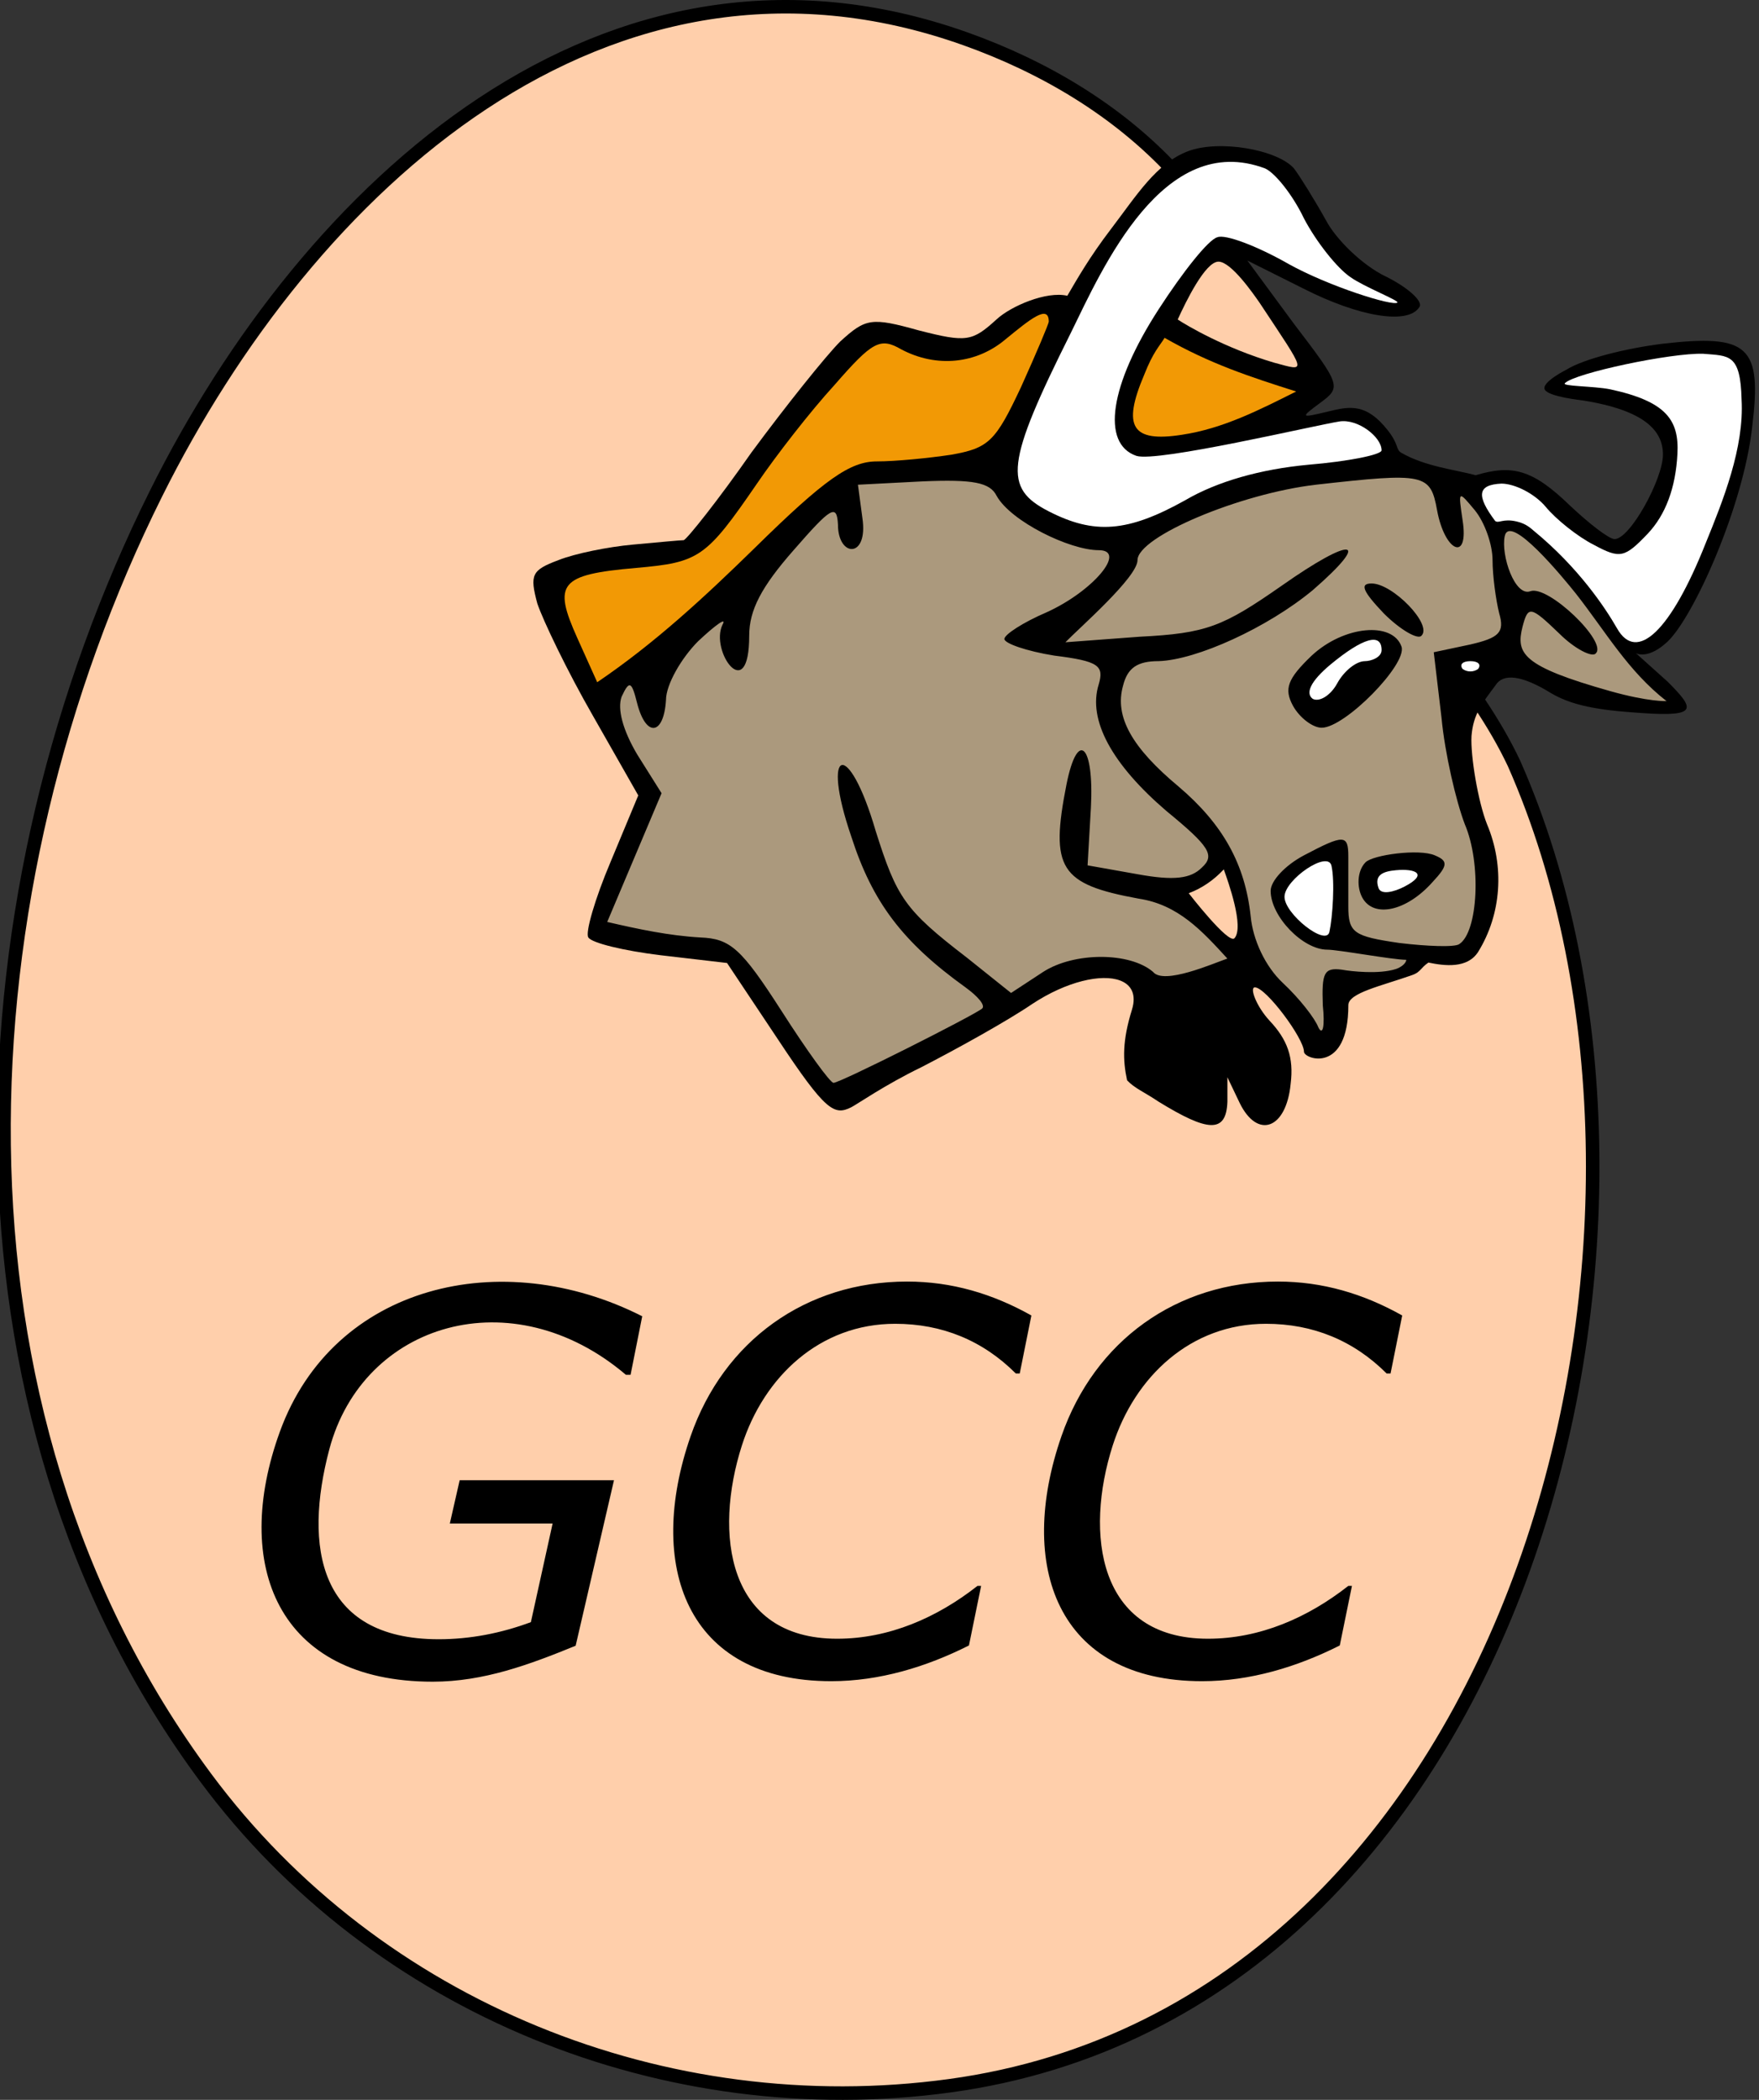
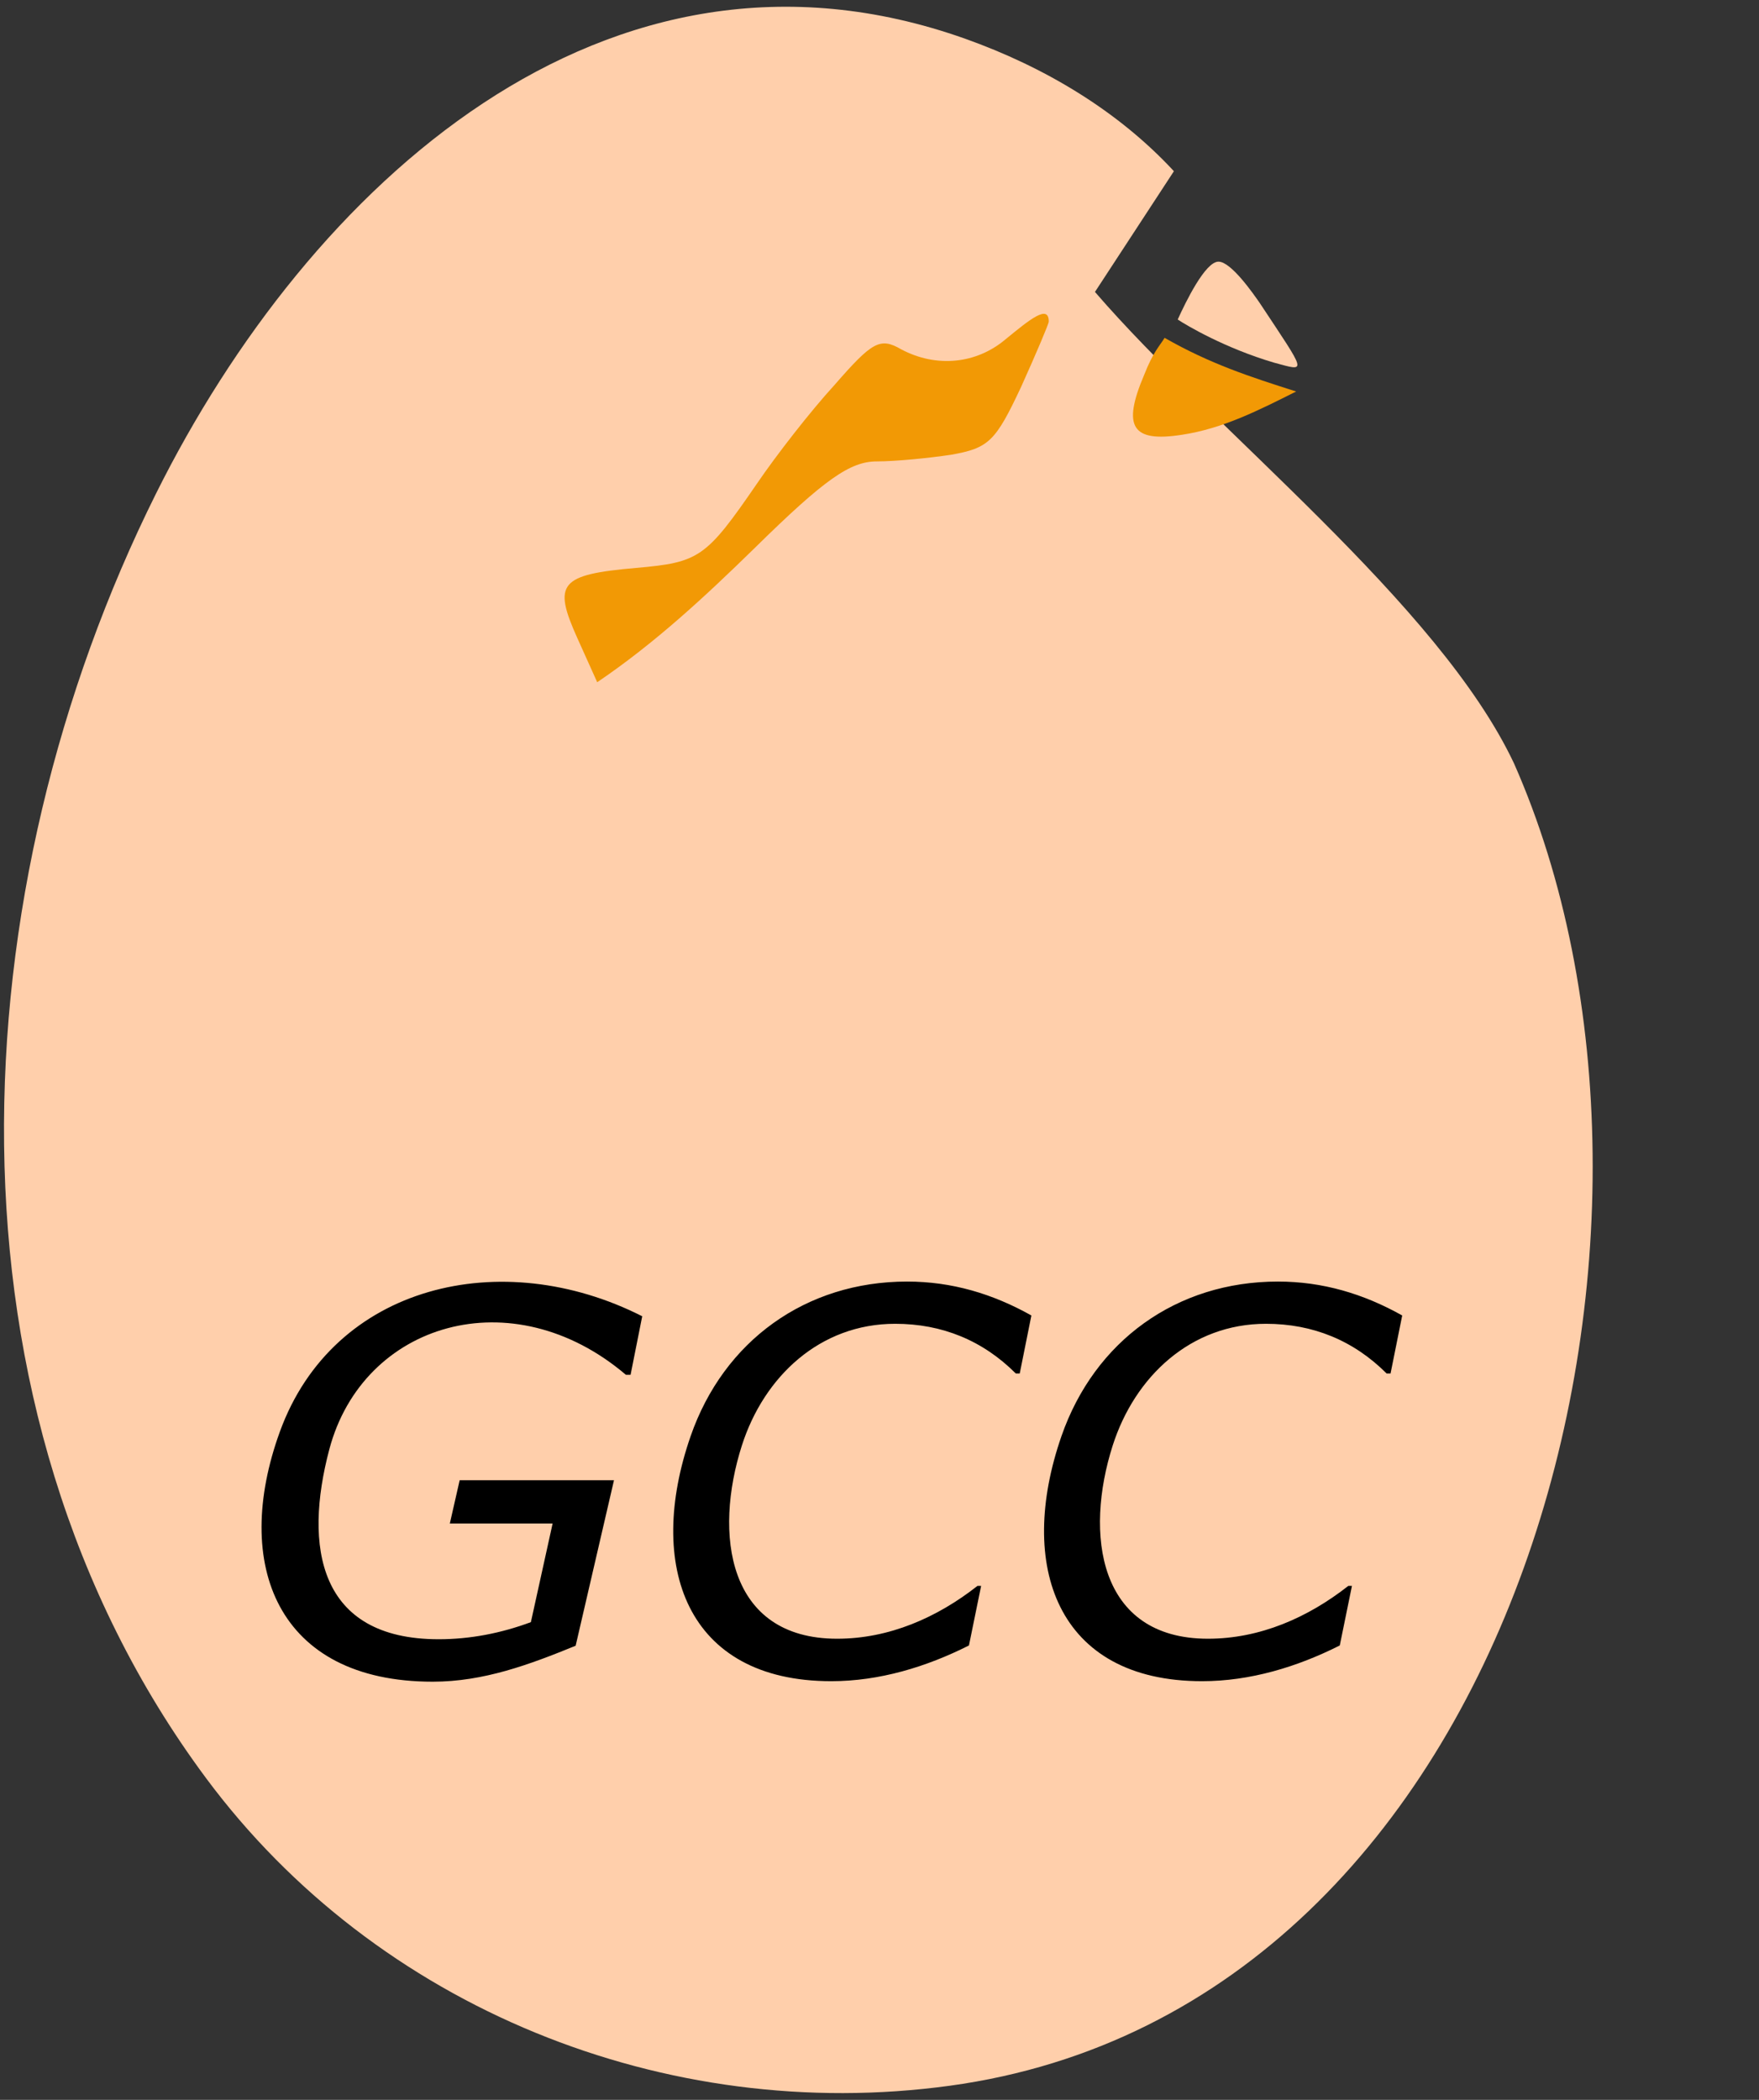
<svg xmlns="http://www.w3.org/2000/svg" xmlns:ns1="http://sodipodi.sourceforge.net/DTD/sodipodi-0.dtd" xmlns:ns2="http://www.inkscape.org/namespaces/inkscape" version="1.1" id="svg2" ns1:docname="gccegg.svg" ns1:docbase="/home/aoleg/diverse/wiki" ns2:output_extension="org.inkscape.output.svg.inkscape" ns1:version="0.32" ns2:version="0.45.1" x="0px" y="0px" width="252.984px" height="301.941px" viewBox="0 0 252.984 301.941" enable-background="new 0 0 252.984 301.941" xml:space="preserve">
  <rect x="0" y="0" width="252.984" height="301.941" fill="#333333" stroke="none" />
  <ns1:namedview width="584px" height="688.75px" ns2:pageshadow="2" ns2:window-y="0" ns2:window-height="761" ns2:pageopacity="0.0" ns2:window-width="910" ns2:window-x="16" ns2:current-layer="layer1" pagecolor="#ffffff" ns2:cy="189.9807" ns2:cx="472.12912" borderopacity="1.0" ns2:zoom="0.34311951" bordercolor="#666666" id="base">
	</ns1:namedview>
  <g>
    <path fill="#FFCFAB" d="M168.834,24.617c-3.785,5.787-7.568,11.573-11.354,17.36c17.205,19.972,49.416,44.803,60.266,67.788   c29.325,66.316,1.456,178.874-81.179,190.151c-40.814,5.565-82.382-11.172-106.942-44.248   c-39.539-53.248-35.494-127.863-7.184-184.7c21.951-44.074,64.67-83.775,116.384-65.394C150.1,9.586,160.727,15.859,168.834,24.617   z" />
-     <path fill="none" stroke="#000000" stroke-width="1.942" stroke-miterlimit="22.926" d="M168.834,24.617   c-3.785,5.787-7.568,11.573-11.354,17.36c17.205,19.972,49.416,44.803,60.266,67.788c29.325,66.316,1.456,178.874-81.179,190.151   c-40.814,5.565-82.382-11.172-106.942-44.248c-39.539-53.248-35.494-127.863-7.184-184.7   c21.951-44.074,64.67-83.775,116.384-65.394C150.1,9.586,160.727,15.859,168.834,24.617z" />
-     <path d="M215.091,98.537c1.077-1.728,3.718-1.51,8.028,1.158c3.51,2.074,8.137,2.502,13.095,2.841   c8.119,0.559,7.472-0.65,3.659-4.489l-4.592-4.12c0,0,1.689,0.979,4.493-1.613c3.752-3.467,10.949-19.424,12.227-30.913   c1.437-11.648-0.479-13.403-12.926-11.967c-5.104,0.638-11.254,2.139-13.808,3.733c0,0-3.646,1.824-3.088,2.861   c0.559,1.038,5.406,1.542,5.406,1.542c9.096,1.437,11.586,4.446,11.586,7.796c0,3.511-4.726,12.151-6.959,12.151   c-0.798,0-3.669-2.234-6.383-4.788c-5.425-5.266-8.346-5.956-13.594-4.395c-2.948-0.808-7.228-1.233-10.683-3.22   c-0.848-0.487-0.311-1.171-1.986-3.277c-3.028-3.807-5.332-3.47-8.523-2.672c-3.987,0.958-4.146,0.958-1.115-1.276   c3.031-2.234,2.871-2.553-3.829-11.329l-6.702-9.096l7.979,3.989c8.139,4.149,15.158,5.266,16.753,2.713   c0.64-0.798-1.674-2.872-4.944-4.469c-3.271-1.596-7.021-5.265-8.457-7.979c-1.598-2.871-3.67-6.224-4.627-7.5   c-2.395-2.712-10.744-4.173-15.232-2.475c-4.578,1.73-7.418,6.384-11.089,11.194c-3.1,4.061-4.827,7.126-6.276,9.593   c-2.982-0.705-8.093,1.473-10.167,3.388c-3.511,3.193-4.309,3.352-11.17,1.597c-6.86-1.915-7.659-1.755-11.329,1.597   c-2.073,2.073-7.817,9.254-12.766,15.955c-4.786,6.861-9.255,12.447-9.733,12.606c-0.479,0-3.83,0.319-7.341,0.639   c-3.51,0.318-8.296,1.275-10.688,2.232c-3.83,1.437-4.149,2.075-3.033,6.224c0.798,2.395,4.309,9.734,7.979,16.117l6.541,11.488   l-3.986,9.573c-2.234,5.267-3.671,10.213-3.191,10.851c0.479,0.798,5.105,1.914,10.371,2.554l9.574,1.118l7.34,11.009   c6.862,10.371,8.087,10.953,10.531,9.732c0.821-0.41,4.788-3.189,10.054-5.743c5.266-2.712,12.446-6.701,15.956-9.095   c4.968-3.279,9.997-4.392,12.661-3.38c1.616,0.614,2.36,2.01,1.699,4.178c-1.395,4.477-1.33,7.263-0.705,10.167   c1.089,1.163,2.491,1.694,4.534,3.076c7.042,4.327,9.732,4.627,9.894,0v-3.512l1.755,3.672c2.554,5.265,6.703,3.828,7.341-2.713   c0.479-3.83-0.479-6.382-3.032-9.095c-1.914-2.075-2.911-4.791-2.113-4.791c1.596,0,7.062,7.344,7.062,9.259   c0,1.063,6.382,3.26,6.382-6.702c0-1.763,4.763-2.758,9.204-4.332c1.187-0.419,1.178-1.015,2.313-1.791   c2.367,0.495,5.616,0.879,7.153-1.536c3.352-5.426,3.83-12.286,1.276-18.351c-1.276-3.191-2.394-9.813-2.233-12.686   C211.886,102.613,213.262,101.01,215.091,98.537" />
-     <path fill="#AB997D" d="M226.629,85.334c4.314,5.491,7.485,11.137,13.057,15.48c0,0-2.569,0.123-8.109-1.438   c-12.727-3.587-13.563-5.424-12.604-9.254c0.798-3.031,1.116-3.031,5.266,0.958c2.234,2.233,4.788,3.51,5.267,2.872   c1.754-1.597-6.861-9.893-9.415-8.936c-2.232,0.797-4.238-5.172-3.68-7.903C217.115,73.667,224.855,83.117,226.629,85.334    M199.024,88.207c2.395,2.394,4.947,3.83,5.425,3.191c1.596-1.596-4.148-7.499-7.181-7.499   C195.513,83.899,195.992,85.017,199.024,88.207z M188.652,94.271c-3.51,3.352-3.989,4.788-2.712,7.181   c0.957,1.755,2.871,3.191,4.146,3.191c3.353,0,12.288-9.096,11.49-11.648C200.301,89.323,193.279,89.962,188.652,94.271z    M195.934,129.078c1.634,2.969,6.358,1.966,10.109-2.257c2.234-2.393,2.234-3.03,0.319-3.828c-2.246-0.982-8.917-0.077-9.974,1.004   C195.158,125.258,195.132,127.618,195.934,129.078z M193.918,123.152c0-3.191-0.639-3.191-6.382-0.16   c-2.713,1.437-4.787,3.671-4.787,5.105c0,3.67,4.627,8.458,8.137,8.458c1.597,0,9.275,1.436,11.368,1.459   c-0.046,0.61-0.928,1.143-1.512,1.329c-2.417,0.772-6.368,0.341-7.782,0.084c-2.554-0.319-2.873,0.479-2.712,5.105   c0.318,3.032,0,4.469-0.64,3.191c-0.479-1.276-2.711-4.148-5.105-6.383c-2.554-2.393-4.309-6.223-4.627-9.574   c-0.798-7.499-3.988-13.244-10.372-18.669c-6.702-5.585-9.254-10.053-7.979-14.52c0.639-2.554,2.075-3.512,5.106-3.512   c5.426-0.159,15.638-4.787,22.18-10.211c8.617-7.501,5.745-7.819-4.468-0.639c-8.458,5.903-10.851,6.862-20.426,7.34l-10.689,0.798   c2.056-2.118,10.372-9.362,10.372-11.81c0-3.35,14.68-9.573,25.688-10.849c15.638-1.757,16.437-1.597,17.395,3.669   c1.116,6.063,4.627,7.5,3.67,1.436c-0.64-4.308-0.64-4.308,1.755-1.436c1.437,1.756,2.554,4.947,2.554,7.18   c0,2.234,0.479,5.745,0.958,7.66c0.797,2.712,0,3.511-4.148,4.467l-5.267,1.117l1.116,9.415c0.479,5.105,2.075,11.967,3.352,15.318   c2.395,5.585,1.915,15.478-0.798,17.233c-0.639,0.479-4.628,0.319-8.616-0.16c-6.543-0.957-7.341-1.436-7.341-5.266V123.152   L193.918,123.152z M158.017,79.112c4.146,0-0.801,5.904-7.501,8.936c-3.351,1.437-6.063,3.192-6.063,3.83   c0,0.638,3.19,1.755,7.18,2.393c6.385,0.798,7.182,1.438,6.385,4.149c-1.598,5.105,1.914,11.488,9.731,18.189   c6.225,5.106,7.021,6.384,5.106,8.139c-1.597,1.596-3.989,1.915-9.255,0.957l-7.182-1.276l0.479-8.297   c0.479-9.095-1.914-11.329-3.51-3.352c-2.395,12.127-0.958,14.361,10.37,16.437c5.702,0.854,9.143,4.661,12.767,8.616   c-2.063,0.711-9.155,3.833-10.691,1.915c-3.351-2.872-11.329-2.872-15.797,0l-4.627,3.032l-6.383-5.106   c-8.937-6.861-10.053-8.616-13.085-18.19c-3.907-13.399-7.938-12.116-3.509,0.798c3.029,9.414,7.34,15.159,16.436,21.701   c1.755,1.276,2.872,2.553,2.395,3.031c-1.118,0.958-20.427,10.69-21.385,10.69c-0.478,0-3.829-4.626-7.499-10.371   c-5.745-8.936-7.339-10.372-11.646-10.532c-4.601-0.269-8.943-1.204-13.403-2.233l7.818-18.51l-3.511-5.584   c-2.075-3.511-2.873-6.543-2.234-8.298c1.117-2.393,1.437-2.233,2.234,0.957c1.275,4.947,3.828,4.627,4.147-0.479   c0-2.233,2.234-6.063,4.628-8.457c2.553-2.394,4.149-3.511,3.511-2.394c-1.896,3.792,3.829,11.789,3.829,1.596   c0-3.671,1.755-7.021,6.384-12.286c5.425-6.224,6.223-6.702,6.382-3.671c0,4.739,4.391,4.907,3.512-0.957l-0.639-4.786l9.255-0.479   c7.339-0.318,9.731,0.16,10.689,2.075C145.378,74.969,153.846,79.112,158.017,79.112z" />
    <path d="M119.548,241.741c-20.94,0-26.659-16.693-20.222-35.229c4.762-13.71,16.573-22.236,31.134-22.236   c6.413,0,12.306,1.75,17.876,4.879l-1.676,8.344h-0.559c-4.745-4.745-10.6-7.15-17.356-7.15c-10.828,0-18.871,7.588-22.047,17.502   c-4.056,12.664-2.158,27.784,13.704,27.784c7.476,0,14.382-3.042,20.185-7.599h0.521l-1.75,8.566   C133.214,239.699,126.468,241.741,119.548,241.741 M172.88,241.741c-20.939,0-26.658-16.693-20.221-35.229   c4.761-13.71,16.573-22.236,31.133-22.236c6.413,0,12.306,1.75,17.877,4.879l-1.677,8.344h-0.559   c-4.744-4.745-10.598-7.15-17.356-7.15c-10.827,0-18.87,7.588-22.046,17.502c-4.056,12.664-2.159,27.784,13.705,27.784   c7.474,0,14.381-3.042,20.183-7.599h0.521l-1.75,8.566C186.546,239.699,179.8,241.741,172.88,241.741z M62.237,241.813   c-22.391,0-28.91-16.877-21.99-35.938c7.702-21.213,31.955-26.84,52.119-16.607l-1.676,8.418h-0.67   c-16.357-13.924-37.825-7.518-42.66,10.727c-3.694,13.947-1.62,27.296,15.731,27.296c4.546,0,9.008-0.875,13.261-2.459   l3.128-14.188H64.696l1.415-6.217h22.194l-5.513,23.797C76.137,239.361,69.546,241.813,62.237,241.813z" />
-     <path fill="#F29905" d="M150.835,46.241c0,0.318-1.756,4.468-3.987,9.415c-3.671,7.818-4.629,8.775-10.055,9.732   c-3.19,0.479-7.978,0.958-10.689,0.958c-3.83,0-7.499,2.554-17.554,12.446C101.361,85.818,94.2,92.471,85.892,98.1l-2.873-6.382   c-3.512-7.819-2.555-9.097,8.457-10.054c9.096-0.798,10.053-1.437,17.393-12.127c2.713-3.989,7.66-10.372,11.17-14.201   c5.425-6.224,6.542-6.862,9.574-5.105c5.104,2.711,10.851,2.073,14.999-1.437C148.122,45.922,150.835,43.695,150.835,46.241    M186.419,56.294c-5.282,2.641-10.499,5.333-16.436,6.223c-7.182,1.118-8.617-1.117-5.426-8.616c1.316-3.344,2.2-4.109,2.939-5.324   C174.015,52.307,179.764,54.178,186.419,56.294z" />
+     <path fill="#F29905" d="M150.835,46.241c0,0.318-1.756,4.468-3.987,9.415c-3.671,7.818-4.629,8.775-10.055,9.732   c-3.19,0.479-7.978,0.958-10.689,0.958c-3.83,0-7.499,2.554-17.554,12.446C101.361,85.818,94.2,92.471,85.892,98.1l-2.873-6.382   c-3.512-7.819-2.555-9.097,8.457-10.054c9.096-0.798,10.053-1.437,17.393-12.127c2.713-3.989,7.66-10.372,11.17-14.201   c5.425-6.224,6.542-6.862,9.574-5.105c5.104,2.711,10.851,2.073,14.999-1.437C148.122,45.922,150.835,43.695,150.835,46.241    M186.419,56.294c-5.282,2.641-10.499,5.333-16.436,6.223c-7.182,1.118-8.617-1.117-5.426-8.616c1.316-3.344,2.2-4.109,2.939-5.324   C174.015,52.307,179.764,54.178,186.419,56.294" />
    <path fill="#FFCFAB" d="M176.008,125.008c-1.406,1.508-3.105,2.707-5.046,3.428c0,0,5.747,7.43,6.588,6.469   C178.968,133.282,176.652,126.811,176.008,125.008 M181.152,43.529c6.863,10.372,6.863,9.894,2.076,8.615   c-7.021-2.073-12.523-5.325-13.846-6.2c1.142-2.511,3.951-8.32,5.865-8.32C177.095,37.624,180.357,42.395,181.152,43.529z" />
-     <path fill="#FFFFFF" d="M191.496,124.486c-0.51-2.273-6.669,1.954-6.754,4.417c-0.085,2.463,5.987,7.252,6.457,5.098   C191.666,131.856,192.002,126.742,191.496,124.486 M201.995,127.484c-1.505,0.782-3.365,1.232-3.728,0.218   c-0.688-1.927,0.721-2.408,2.469-2.57C203.677,124.857,205.414,125.709,201.995,127.484z M212.588,96.186   c-0.639,0.479-1.596,0.479-2.233,0c-0.479-0.639,0-1.117,1.118-1.117C212.589,95.068,213.066,95.547,212.588,96.186z    M198.705,93.473c0,1.086-1.568,1.596-2.394,1.596c-1.276,0-3.032,1.437-3.989,3.192c-0.957,1.755-2.553,2.713-3.511,2.233   c-1.116-0.797-0.318-2.554,2.554-4.947C195.992,91.718,198.705,90.921,198.705,93.473z M250.477,57.467   c0.393,6.895-2.641,14.465-5.181,20.688c-4.944,12.447-9.868,17.285-12.741,12.18c-1.659-2.904-5.513-8.715-11.945-13.996   c-0.483-0.397-1.108-1.039-2.485-1.355c-2.009-0.462-2.564,0.327-3.089-0.076c-2.693-3.605-2.607-5.209,0.902-5.368   c1.913,0,4.786,1.437,6.383,3.351c1.436,1.755,4.628,4.309,6.861,5.425c3.829,2.074,4.466,1.915,7.816-1.595   c2.555-2.714,4.002-6.577,4.255-11.467c0.25-4.81-1.542-7.522-9.681-9.277c-2.393-0.479-7.122-0.416-6.483-0.895   c1.438-1.437,15.262-4.371,19.889-4.212C248.649,51.188,250.328,50.807,250.477,57.467z M181.95,24.221   c1.438,0.639,3.99,3.83,5.586,7.181c1.754,3.351,4.786,7.181,6.701,8.457c1.956,1.391,7.035,3.372,6.742,3.646   c-0.613,0.575-9.843-2.318-15.679-5.561c-4.467-2.554-9.095-4.309-10.213-3.83c-1.273,0.318-4.945,4.946-8.456,10.372   c-7.021,10.85-8.298,19.308-3.192,21.063c3.033,0.957,25.528-4.365,29.201-4.947c2.657-0.42,6.063,2.234,6.063,4.149   c0,0.638-4.788,1.596-10.532,2.074c-6.86,0.639-13.085,2.394-17.712,5.105c-8.297,4.628-13.084,4.947-19.626,1.596   s-6.224-6.86,3.191-25.69C158.597,38.484,167.31,18.731,181.95,24.221z" />
  </g>
</svg>